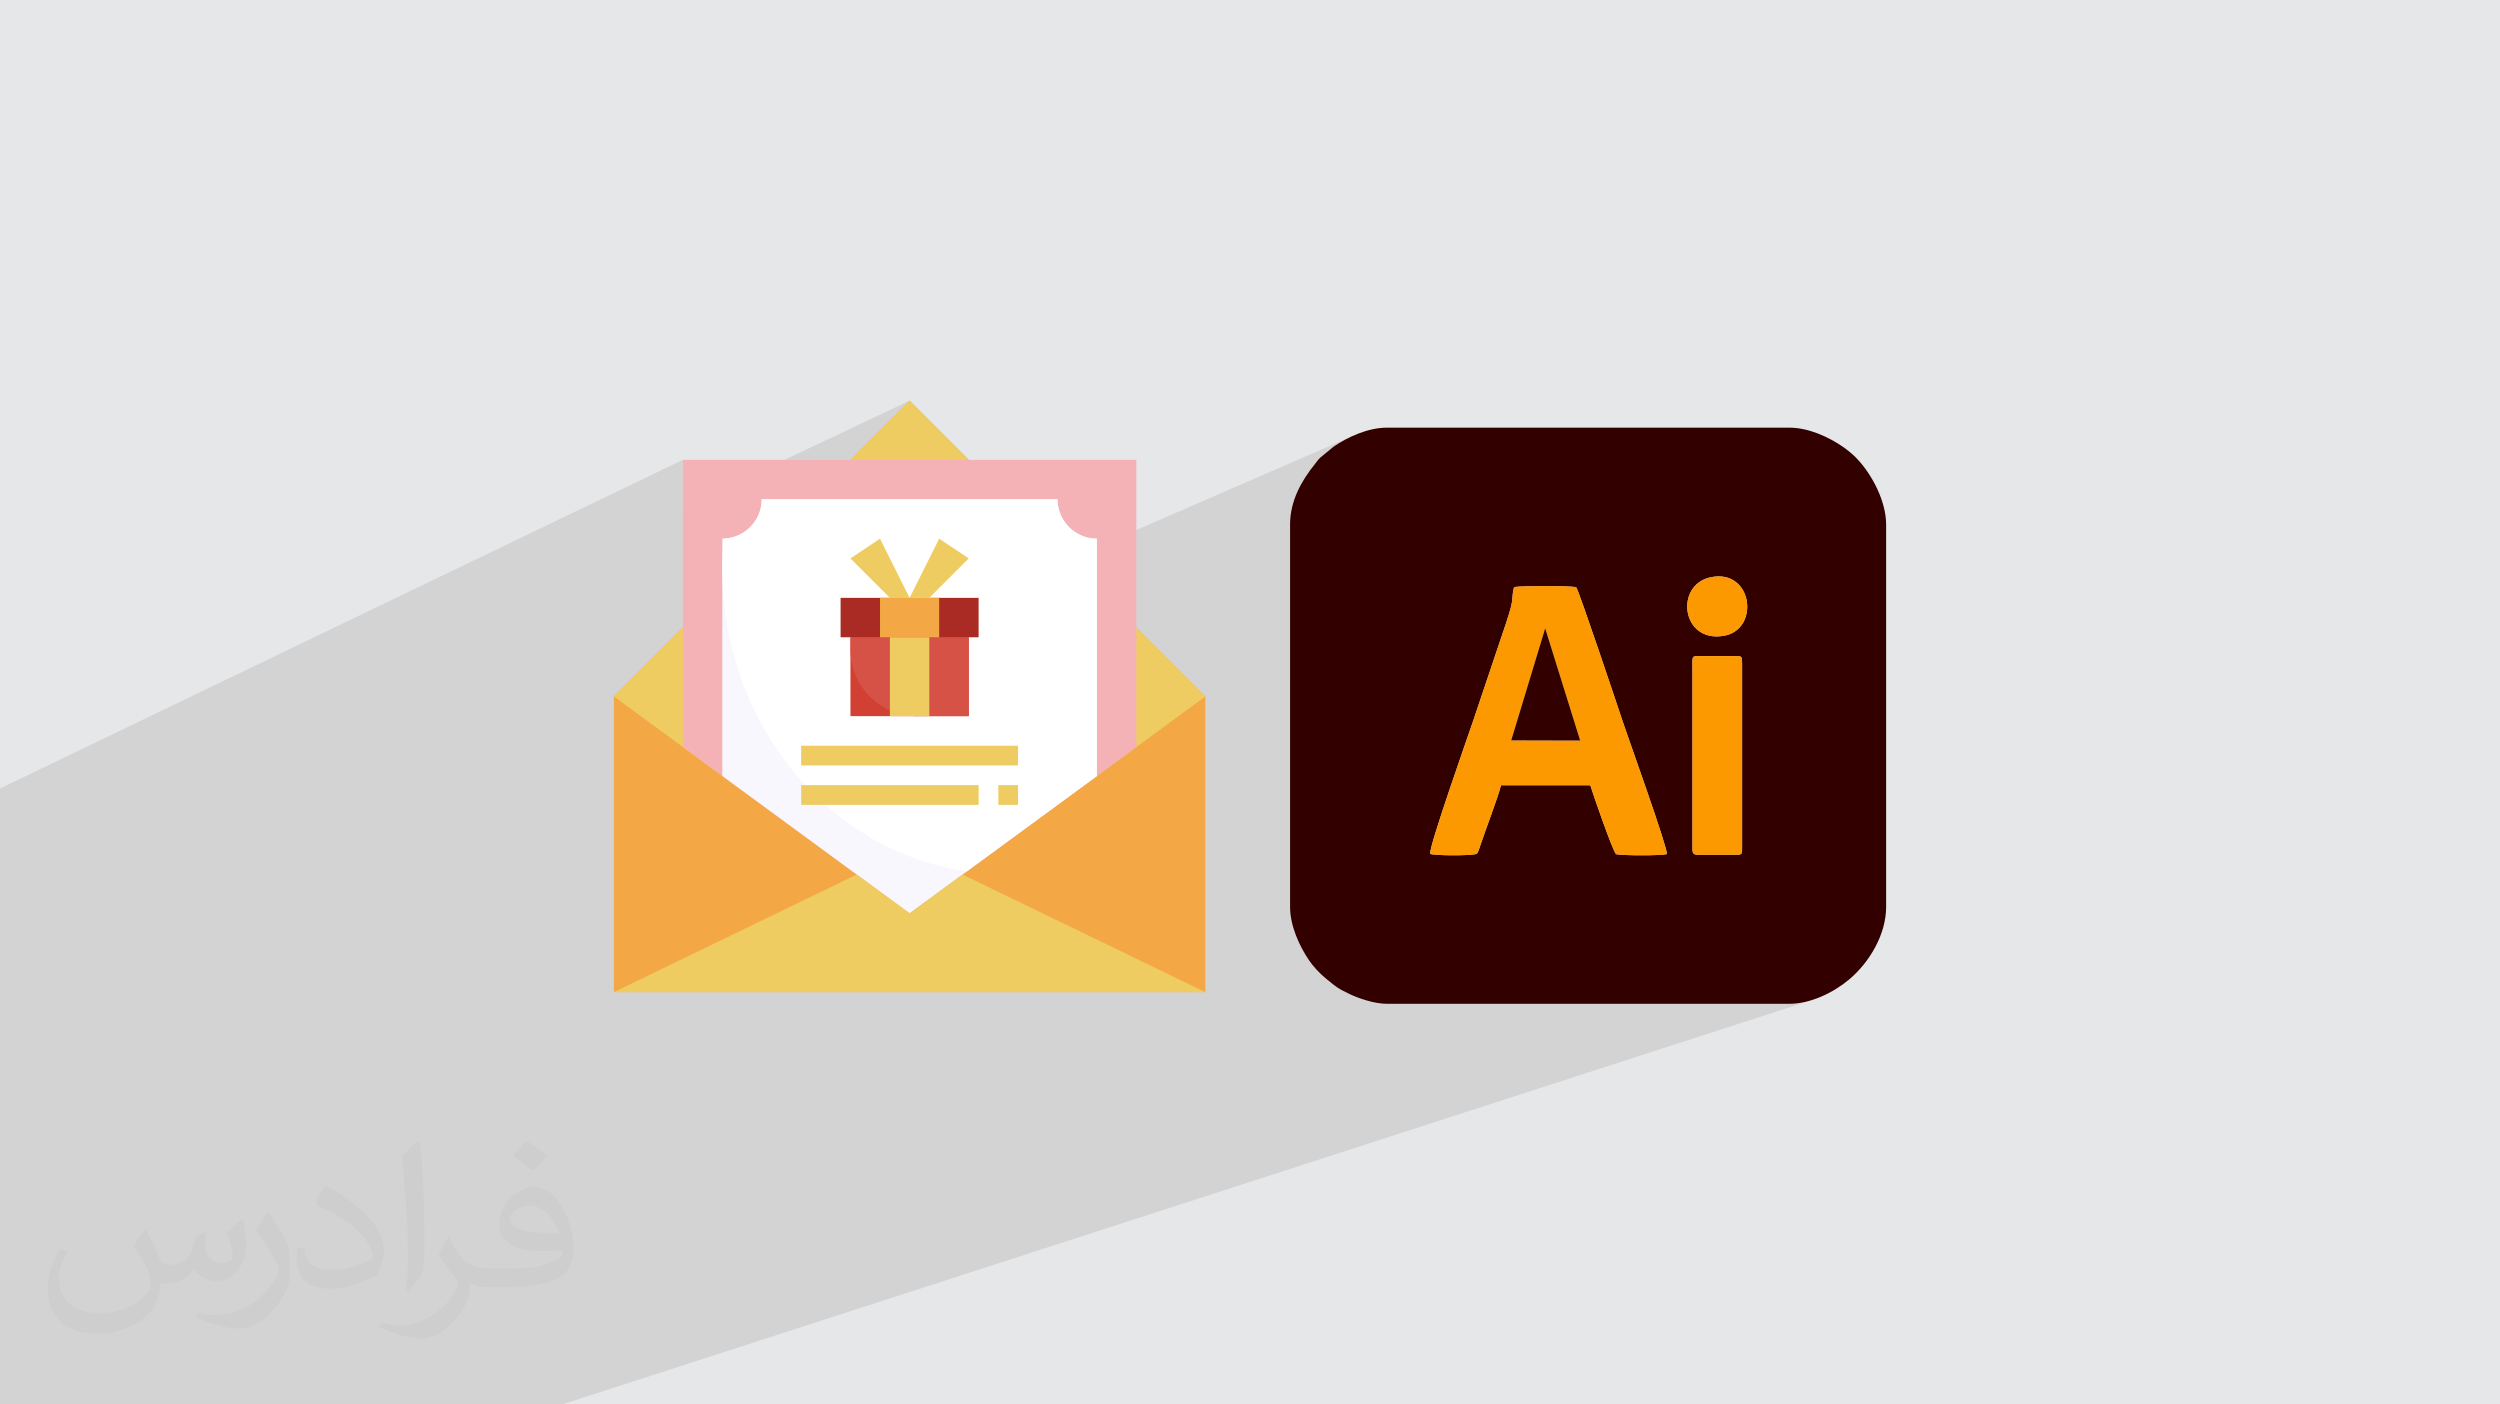
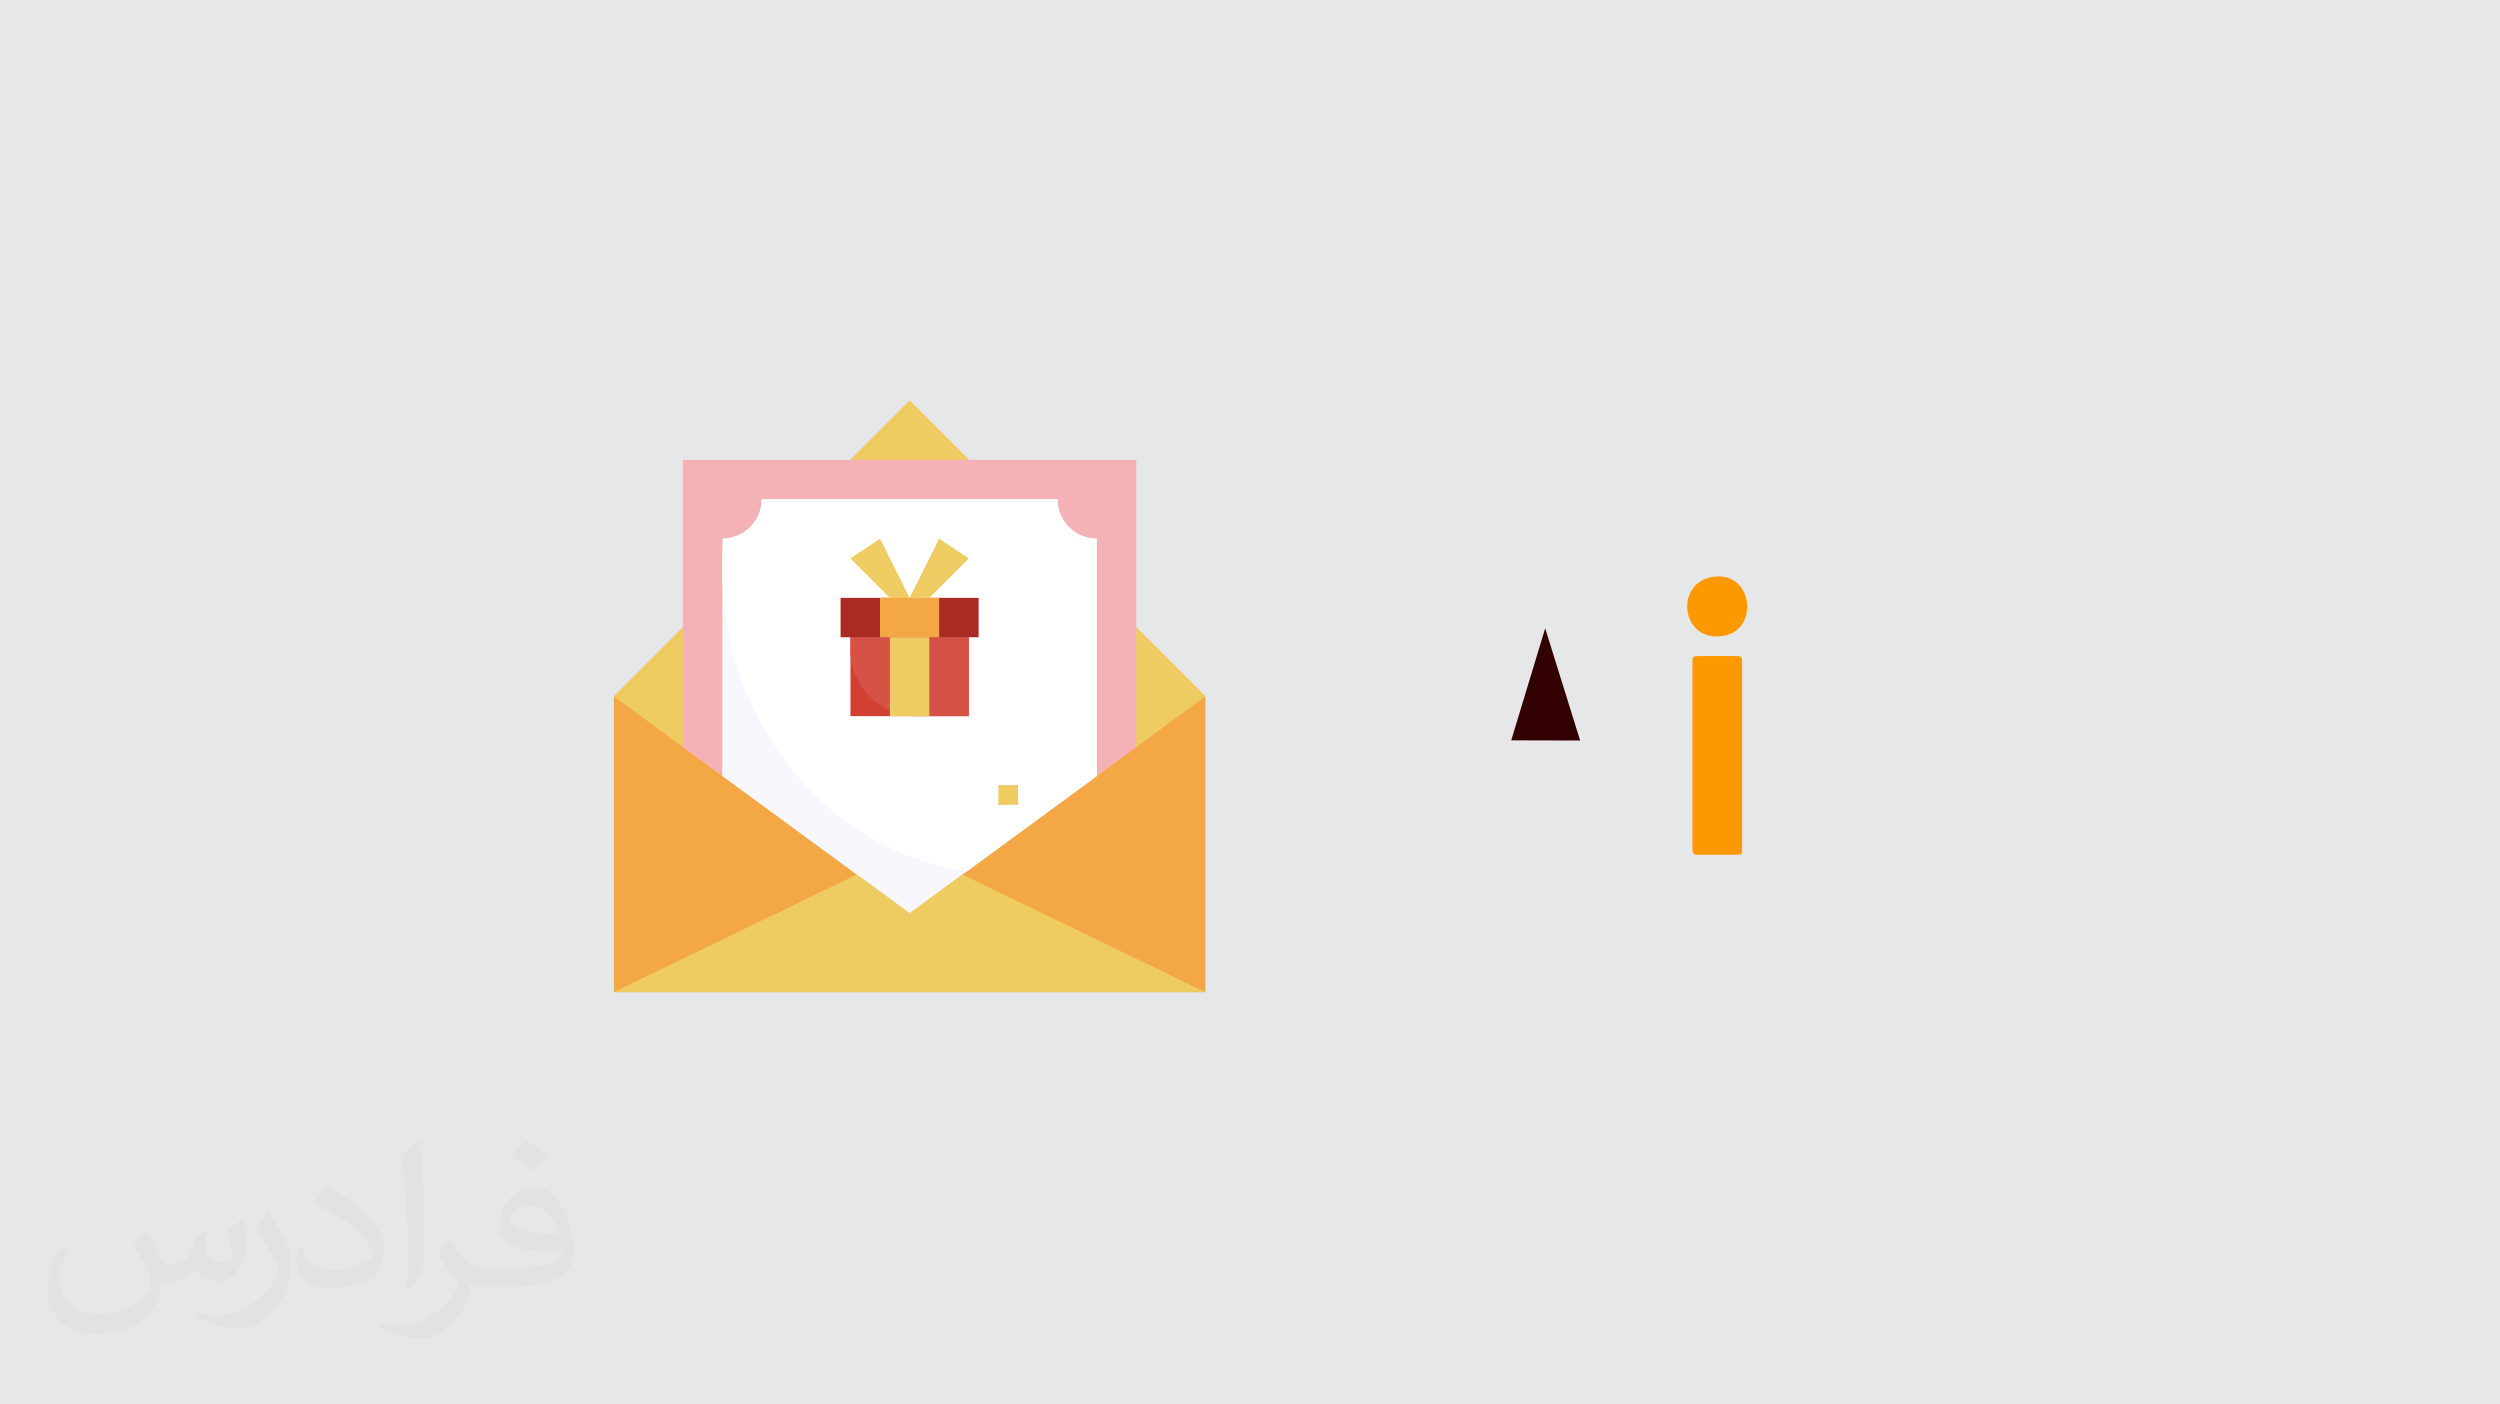
<svg xmlns="http://www.w3.org/2000/svg" xml:space="preserve" width="94.192mm" height="52.917mm" version="1.0" style="shape-rendering:geometricPrecision; text-rendering:geometricPrecision; image-rendering:optimizeQuality; fill-rule:evenodd; clip-rule:evenodd" viewBox="0 0 9404.92 5283.66">
  <defs>
    <style type="text/css">
   
    .fil3 {fill:#330000}
    .fil4 {fill:#FD9900}
    .fil7 {fill:#F5B2B6;fill-rule:nonzero}
    .fil12 {fill:#AA2B24;fill-rule:nonzero}
    .fil10 {fill:#D24034;fill-rule:nonzero}
    .fil11 {fill:#D65146;fill-rule:nonzero}
    .fil6 {fill:#EECC61;fill-rule:nonzero}
    .fil5 {fill:#F3A845;fill-rule:nonzero}
    .fil8 {fill:#F8F7FE;fill-rule:nonzero}
    .fil9 {fill:white;fill-rule:nonzero}
    .fil2 {fill:#373435;fill-opacity:0.031}
    .fil1 {fill:#2B2A29;fill-opacity:0.102}
    .fil0 {fill:#E6E7E8}
   
  </style>
  </defs>
  <g id="Layer_x0020_1">
    <polygon class="fil0" points="-0,0 9404.92,0 9404.92,5283.66 -0,5283.66 " />
-     <path class="fil1" d="M5695.89 2208.43l-842.64 337.95m0 -573.24l0.02 -0.04 -0.02 0m0 0.01l0.02 -0.01 -0.02 0.04m1127.15 374.6l431.65 -168.73 23.85 -7.46 28.06 -3.16 0 0.01 24.97 2.26 21.83 7.01 18.65 11.06 15.41 14.47 12.12 17.16 8.78 19.19 0 0.01 5.39 20.53 0 0.01 1.96 21.21 0 0.01 -1.53 21.2 0 0.01 -5.06 20.51 0 0.01 -8.65 19.15 -12.29 17.11 -15.98 14.39 -19.71 10.99 -457.34 174.42m9.77 28.97l310.97 -118.19 4.14 -1.08 5.57 -0.48m7.26 -0.12l135.44 0m28.09 719.49l0.03 8.13m-3245.25 1701.39l-204.15 386.44 204.15 -386.44m2368.35 -2587.64l252.52 -100.32 -5.96 -1.11 -9.23 -0.96 -12.04 -0.79 -14.41 -0.64 -16.31 -0.49 -17.76 -0.35 -18.76 -0.2 -19.31 -0.08 -19.4 0.07 -19.04 0.18 -18.22 0.31 -16.96 0.43 -15.24 0.54 -13.07 0.65 -10.44 0.75 -7.36 0.86m-5695.89 2488.95l0 0.01 0 4.86 0 57.83 0 0.01 0 523.57 113.94 0 65.05 0 41.24 0 213.06 0 198.34 0 208.07 0 1240.35 0 34.14 0 1194.34 -386.44 1564.37 -506.16 -413.89 892.61 413.89 -892.61 976.66 -316.01 972.28 -314.59 -15.07 4.64 -15.14 3.9 -15.18 3.13 -15.16 2.29 -15.1 1.41 -14.98 0.48 -784.07 0 -729.54 0 -9.41 -0.25 -9.59 -0.71 -9.72 -1.14 -9.8 -1.53 -9.83 -1.88 -7.97 -1.79 39.98 -86.21 -140.44 48.93 12.78 6.31 6.83 3.19 7.35 3.27 7.83 3.3 8.25 3.29 8.63 3.26 8.95 3.18 9.22 3.05 9.45 2.9 9.62 2.7 9.74 2.47 1.84 0.41 39.98 -86.21 876.11 -305.25 467.21 -162.77 4.19 -1.53 0.01 -0.02 2.67 -2.45 0 -0.01 1.49 -3.58 0 -0.01 0.65 -4.91 0 -0.01 0.14 -6.42 0 -0.01 -0.02 -4.65 -0.01 -3.47 0 -0.02 0 -691.37 -0.06 -9.22 -0.41 -6.95 -1.06 -4.97 -0.01 -0.01 0 -0.01 -2.05 -3.34 -0.01 0 0 -0.01 -3.34 -2.05 -0.01 -0.01 -4.98 -1.06 -6.94 -0.41 -9.2 -0.06 -0.02 0 -162.14 61.27 -10.32 3.9 -2.04 0.77 -272.41 102.93 -0.41 -1.23 -1.3 -3.85 -5.98 -17.79 -3.1 -9.2 298.86 -113.36 -0.03 -0.03 -0.05 -0.04 -298.81 113.34 -3.23 -9.61 -1.03 -3.07 326.54 -124.04 -0.02 0 -7.22 0.12 -0.02 0 -5.56 0.49 -4.13 1.08 -310.99 118.2 0 -0.02 -4.25 -12.61 -5.51 -16.36 -1.45 -4.29 -7.2 -21.3 -7.38 -21.79 -7.5 -22.12 -7.58 -22.32 -7.61 -22.34 -7.59 -22.21 -7.51 -21.94 -7.39 -21.51 -7.22 -20.91 -3.69 -10.66 -3.3 -9.52 -6.72 -19.28 -3.63 -10.37 -2.76 -7.86 -6.02 -17.02 -5.59 -15.68 -5.11 -14.16 -4.58 -12.49 -4.01 -10.67 -3.38 -8.71 -2.71 -6.57 -1.98 -4.29 -1.2 -1.86 -108.79 43.21 -143.73 57.1 0.16 -0.52 3.81 -13.14 2.95 -11.15 2.22 -9.46 1.59 -8 1.1 -6.83 0.71 -5.9 0.46 -5.26 0.31 -4.87 0.31 -4.75 0.4 -4.89 0.63 -5.31 0.97 -5.99 1.44 -6.92 0.88 -3.54 1.15 -4.59 -0.59 0.24 -842.13 337.74 0 -0.04 0 -573.24 0 -0.03 0 -0.01 0 -0.02 -0.08 0.03 0.5 -16.5 1.45 -16.24 2.36 -15.93 3.21 -15.62 4.01 -15.32 4.76 -15.02 5.47 -14.71 6.11 -14.41 6.72 -14.1 7.26 -13.81 7.77 -13.5 8.21 -13.21 8.6 -12.91 8.95 -12.61 9.25 -12.32 9.49 -12.02 2.71 -3.41 2.27 -2.96 1.99 -2.67 1.89 -2.5 1.98 -2.51 2.24 -2.65 2.68 -2.95 3.3 -3.39 51.25 -42.18 10.34 -6.8 10.82 -6.71 11.26 -6.57 11.65 -6.37 12 -6.14 12.32 -5.86 12.6 -5.52 -972.04 422.56 0 -31.72 -0.02 0 -15.15 -0.77 -0.01 0 -14.72 -2.25 -0.01 0 -14.2 -3.66 -0.02 0 -13.61 -4.98 -0.01 0 -12.96 -6.25 -12.23 -7.43 -11.41 -8.55 -10.54 -9.58 -9.57 -10.53 -8.55 -11.42 -7.43 -12.22 -6.24 -12.97 -4.99 -13.63 -3.65 -14.21 -2.25 -14.73 -0.77 -15.17 -927.14 0 370.85 -370.85 -852.95 403.35 0 -180.84 -2568.94 1236.34 0 159.33 0 93.69 0 69.07 0 1.61 0 11.4 0 0.21 0 221.47 0 84.84 0 40.69 0 7.79 0 55.57 0 0.66 0 41.7 0 27.56 0 13.71 0 1.94 0 28.63 0 0.01 0 23.83 0 2.73 0 54.48 0 11.01 0 2.5 0 40.25 0 13.33 0 105.35 0 78.2 0 49.85 0 2.27 0 61.76 0 95.06 0 61.75 0 36.89 0 24.85 0 12.29 0 49.46 0 7.63 0 10.07 0 71.05 0 56.69zm5735.74 -1223.93l350.33 -122.37 467.68 -163.38 -467.68 163.37 -350.33 122.38zm332.23 -868.45l298.86 -113.36 -13.63 41.73m-267.13 817.69l0 0.01m-8.65 26.47l-130.26 398.75m-97.59 298.75l-394.82 1208.62 394.82 -1208.62m97.59 -298.75l130.26 -398.75m8.65 -26.47l0 -0.01m267.13 -817.69l13.63 -41.73" />
-     <path class="fil2" d="M548.54 4627.69c17.95,27.21 29.6,53.36 40.96,82.43 8.45,16.91 12.93,48.09 52.57,48.09 11.61,0 28.28,-3.42 43.06,-11.61 16.63,-8.73 29.32,-21.94 35.94,-42l15.85 -53.36 38.57 -19.02 2.64 2.64c-5.27,20.09 -6.59,39.36 -6.59,54.43 0,44.63 38.57,61.56 69.22,61.56 17.95,0 34.09,-8.73 34.09,-25.11 0,-21.13 -8.98,-57.06 -20.62,-89.29 17.95,-17.95 35.94,-35.94 56.53,-50.47l3.17 1.6c8.98,38.04 14,75.56 14,100.66 0,24.57 -10.83,51.79 -19.81,69.49 -18.49,34.87 -51.25,62.62 -90.87,62.62 -30.1,0 -63.65,-15.07 -86.66,-43.06l-1.32 0c-21.66,26.96 -55.22,51.25 -108.86,51.25l-16.63 0c-2.64,35.41 -10.29,60.49 -21.94,82.95 -31.95,62.34 -126.81,106.47 -216.1,106.47 -124.17,0 -186.51,-71.59 -186.51,-166.96 0,-58.91 19.27,-113.6 48.88,-152.42l24.29 10.04c-18.49,35.41 -30.91,68.68 -30.91,101.45 0,89.29 72.66,131.83 156.4,131.83 77.68,0 173.83,-49.41 191.28,-106.72 -6.59,-62.62 -30.1,-91.93 -66.04,-148.99 10.83,-19.02 24.83,-38.04 42.28,-58.38l3.17 0 0 0 0 0 -0.02 -0.09zm1432.13 -336.04c26.15,16.39 51.79,35.66 76.87,57.85 -14,19.81 -31.45,37.79 -53.11,53.64 -25.11,-20.34 -50.19,-37.79 -75.84,-56.27 17.42,-19.55 34.62,-38.29 52.04,-55.22l0 0 0 0 0 0 0 0 0 0 0.03 0zm13.47 244.11c-42.28,0 -76.87,27.75 -76.87,48.34 0,44.13 84.53,57.85 185.72,57.31 -12.68,-51.79 -57.06,-105.68 -108.86,-105.68l0.01 0.03zm-94.86 236.19c54.96,0 103.04,-1.6 139.74,-10.83 40.96,-10.29 75.56,-30.91 75.56,-45.17 0,-3.7 0,-8.19 -1.32,-11.89 -22.98,2.11 -49.41,2.11 -72.38,2.11 -74.49,0 -131.55,-16.91 -154.02,-58.66 -5.55,-11.61 -9.51,-24.57 -9.51,-39.36 0,-40.43 17.42,-79.79 48.09,-107 25.61,-22.45 53.89,-36.44 82.67,-36.44 52.04,0 93.51,41.75 122.57,107.54 15.85,35.94 26.68,77.4 26.68,129.72 0,34.87 -9.51,64.19 -31.17,85.85 -40.43,39.11 -114.92,53.89 -229.04,53.89l-51.79 0 0 0 -13.47 0c-28.28,0 -48.62,-5.02 -64.72,-17.42l-2.64 0c0.79,6.59 1.32,12.93 1.32,19.02 0,25.61 -8.45,58.38 -25.61,84.53 -50.72,75.3 -105.68,108.04 -153.24,108.04 -48.09,0 -107,-18.49 -160.11,-42.54l9.51 -18.49c17.17,7.13 40.96,11.89 73.7,11.89 85.85,0 198.66,-82.43 212.66,-163 -3.17,-6.59 -8.98,-15.32 -17.17,-24.57 -25.11,-29.85 -40.96,-54.68 -55.75,-80.83 12.68,-25.11 24.29,-45.17 35.13,-63.4l4.49 -0.53c36.72,74.77 69.99,117.55 144.23,117.55l11.61 0 0 0 53.89 0 0 0 0 0 0 0 0 0 0 0 0.09 0.01zm-371.98 79c6.34,-34.34 6.87,-72.91 6.87,-108.86l0 -53.36c0,-99.6 -12.68,-244.36 -22.98,-338.68 17.95,-19.27 43.06,-42 62.87,-57.31l5.81 1.6c13.47,118.62 16.63,256 16.63,383.06 0,33.3 -1.32,65.79 -4.49,89.55 -1.85,30.1 -19.27,52.83 -56.53,87.7l-8.19 -3.7zm-382.8 -157.19c1.85,46.77 24.83,83.49 105.15,83.49 49.93,0 92.19,-12.93 138.96,-35.13 8.45,-3.7 12.93,-8.73 12.93,-12.93 0,-29.32 -22.45,-68.15 -60.23,-103.55 -36.72,-33.3 -85.34,-62.62 -130.76,-82.18 -15.6,-6.59 -20.62,-13.47 -20.62,-20.09 0,-13.47 17.95,-41.75 32.77,-62.09l5.02 -0.53c52.04,27.21 110.17,67.64 153.24,112.53 39.11,41.47 63.4,83.49 63.4,129.19 0,33.81 -10.29,65.51 -26.96,95.11 -57.06,28.79 -117.83,50.72 -178.06,50.72 -73.17,0 -123.1,-34.34 -123.1,-114.92 0,-8.73 0,-22.19 3.17,-39.64l25.11 0 0 0 0 0 0 0 0 0 0 0 -0.02 0zm-132.37 -132.9l45.45 73.45c16.63,27.21 32.23,56.81 32.23,103.55l0 59.7c0,48.34 -30.91,100.13 -80.83,151.38 -39.11,34.62 -73.7,49.41 -105.68,49.41 -47.55,0 -101.98,-14.79 -164.85,-41.75l7.13 -18.49c19.81,5.27 42.79,9.77 71.06,9.77 90.36,-0.53 182.8,-66.57 225.08,-147.15 5.02,-9.26 6.87,-17.95 6.87,-24.04 0,-9.26 -5.02,-19.55 -8.98,-28.79 -22.98,-43.31 -48.62,-82.95 -76.87,-119.68 14.79,-23.25 29.6,-45.7 45.7,-67.9l3.7 0.53 0 0 0 0 0 0 0 0 0 0 -0.02 0.01z" />
+     <path class="fil2" d="M548.54 4627.69c17.95,27.21 29.6,53.36 40.96,82.43 8.45,16.91 12.93,48.09 52.57,48.09 11.61,0 28.28,-3.42 43.06,-11.61 16.63,-8.73 29.32,-21.94 35.94,-42l15.85 -53.36 38.57 -19.02 2.64 2.64c-5.27,20.09 -6.59,39.36 -6.59,54.43 0,44.63 38.57,61.56 69.22,61.56 17.95,0 34.09,-8.73 34.09,-25.11 0,-21.13 -8.98,-57.06 -20.62,-89.29 17.95,-17.95 35.94,-35.94 56.53,-50.47l3.17 1.6c8.98,38.04 14,75.56 14,100.66 0,24.57 -10.83,51.79 -19.81,69.49 -18.49,34.87 -51.25,62.62 -90.87,62.62 -30.1,0 -63.65,-15.07 -86.66,-43.06l-1.32 0c-21.66,26.96 -55.22,51.25 -108.86,51.25l-16.63 0c-2.64,35.41 -10.29,60.49 -21.94,82.95 -31.95,62.34 -126.81,106.47 -216.1,106.47 -124.17,0 -186.51,-71.59 -186.51,-166.96 0,-58.91 19.27,-113.6 48.88,-152.42l24.29 10.04c-18.49,35.41 -30.91,68.68 -30.91,101.45 0,89.29 72.66,131.83 156.4,131.83 77.68,0 173.83,-49.41 191.28,-106.72 -6.59,-62.62 -30.1,-91.93 -66.04,-148.99 10.83,-19.02 24.83,-38.04 42.28,-58.38l3.17 0 0 0 0 0 -0.02 -0.09zm1432.13 -336.04c26.15,16.39 51.79,35.66 76.87,57.85 -14,19.81 -31.45,37.79 -53.11,53.64 -25.11,-20.34 -50.19,-37.79 -75.84,-56.27 17.42,-19.55 34.62,-38.29 52.04,-55.22zm13.47 244.11c-42.28,0 -76.87,27.75 -76.87,48.34 0,44.13 84.53,57.85 185.72,57.31 -12.68,-51.79 -57.06,-105.68 -108.86,-105.68l0.01 0.03zm-94.86 236.19c54.96,0 103.04,-1.6 139.74,-10.83 40.96,-10.29 75.56,-30.91 75.56,-45.17 0,-3.7 0,-8.19 -1.32,-11.89 -22.98,2.11 -49.41,2.11 -72.38,2.11 -74.49,0 -131.55,-16.91 -154.02,-58.66 -5.55,-11.61 -9.51,-24.57 -9.51,-39.36 0,-40.43 17.42,-79.79 48.09,-107 25.61,-22.45 53.89,-36.44 82.67,-36.44 52.04,0 93.51,41.75 122.57,107.54 15.85,35.94 26.68,77.4 26.68,129.72 0,34.87 -9.51,64.19 -31.17,85.85 -40.43,39.11 -114.92,53.89 -229.04,53.89l-51.79 0 0 0 -13.47 0c-28.28,0 -48.62,-5.02 -64.72,-17.42l-2.64 0c0.79,6.59 1.32,12.93 1.32,19.02 0,25.61 -8.45,58.38 -25.61,84.53 -50.72,75.3 -105.68,108.04 -153.24,108.04 -48.09,0 -107,-18.49 -160.11,-42.54l9.51 -18.49c17.17,7.13 40.96,11.89 73.7,11.89 85.85,0 198.66,-82.43 212.66,-163 -3.17,-6.59 -8.98,-15.32 -17.17,-24.57 -25.11,-29.85 -40.96,-54.68 -55.75,-80.83 12.68,-25.11 24.29,-45.17 35.13,-63.4l4.49 -0.53c36.72,74.77 69.99,117.55 144.23,117.55l11.61 0 0 0 53.89 0 0 0 0 0 0 0 0 0 0 0 0.09 0.01zm-371.98 79c6.34,-34.34 6.87,-72.91 6.87,-108.86l0 -53.36c0,-99.6 -12.68,-244.36 -22.98,-338.68 17.95,-19.27 43.06,-42 62.87,-57.31l5.81 1.6c13.47,118.62 16.63,256 16.63,383.06 0,33.3 -1.32,65.79 -4.49,89.55 -1.85,30.1 -19.27,52.83 -56.53,87.7l-8.19 -3.7zm-382.8 -157.19c1.85,46.77 24.83,83.49 105.15,83.49 49.93,0 92.19,-12.93 138.96,-35.13 8.45,-3.7 12.93,-8.73 12.93,-12.93 0,-29.32 -22.45,-68.15 -60.23,-103.55 -36.72,-33.3 -85.34,-62.62 -130.76,-82.18 -15.6,-6.59 -20.62,-13.47 -20.62,-20.09 0,-13.47 17.95,-41.75 32.77,-62.09l5.02 -0.53c52.04,27.21 110.17,67.64 153.24,112.53 39.11,41.47 63.4,83.49 63.4,129.19 0,33.81 -10.29,65.51 -26.96,95.11 -57.06,28.79 -117.83,50.72 -178.06,50.72 -73.17,0 -123.1,-34.34 -123.1,-114.92 0,-8.73 0,-22.19 3.17,-39.64l25.11 0 0 0 0 0 0 0 0 0 0 0 -0.02 0zm-132.37 -132.9l45.45 73.45c16.63,27.21 32.23,56.81 32.23,103.55l0 59.7c0,48.34 -30.91,100.13 -80.83,151.38 -39.11,34.62 -73.7,49.41 -105.68,49.41 -47.55,0 -101.98,-14.79 -164.85,-41.75l7.13 -18.49c19.81,5.27 42.79,9.77 71.06,9.77 90.36,-0.53 182.8,-66.57 225.08,-147.15 5.02,-9.26 6.87,-17.95 6.87,-24.04 0,-9.26 -5.02,-19.55 -8.98,-28.79 -22.98,-43.31 -48.62,-82.95 -76.87,-119.68 14.79,-23.25 29.6,-45.7 45.7,-67.9l3.7 0.53 0 0 0 0 0 0 0 0 0 0 -0.02 0.01z" />
    <g id="_2314621506144">
      <g>
-         <path class="fil3" d="M6366.79 2491.62c0,-21.71 1.71,-23.41 23.42,-23.41l135.46 0c27.84,0 28.07,0.19 28.07,28.1l0 691.37c0,24.16 1.81,28.06 -23.37,28.06l-140.12 0c-19.32,0 -23.4,-4.08 -23.4,-23.4l0 -700.71 -0.04 0 -0.03 -0.04 -0.04 0 0.05 0.04zm-986.49 720.69c-7.33,-19.82 141.64,-441.38 160.14,-495.99l125.83 -374.01c34.62,-102.55 17.04,-86.78 29.62,-133.88 30.23,-4.81 211.24,-5.54 233.52,0.83 8.46,6.27 158.39,454.52 174.58,503.27 20.52,61.8 170.69,478.48 166.73,500.57 -21.44,6.11 -164.34,5.83 -191.3,0.35 -15.2,-19.26 -83.45,-217.59 -96.85,-259.21l-335.95 -0.1c-10.09,43.16 -59,169.35 -78.51,228.95 -1.23,3.77 -4.84,14.85 -6.01,17.39 -5.67,12.04 -2.1,5.72 -7.7,11.84 -17.95,7.18 -156.2,6.97 -174.01,0.03l-0.06 0 0 -0.03 0 -0.04 -0.01 0.02zm1055.59 -1040.76c157.79,-32.5 185.95,195.28 50.45,220.06 -161.4,29.53 -187.88,-191.77 -50.45,-220.06zm-1582.65 -198.47l0 1438.83c0,70.34 34.49,146.17 70.88,200.04 17.04,25.15 41.53,51.09 65.24,70.25 32.84,26.5 39.27,34.3 84.28,55.84 34.93,16.72 94.39,38.26 143.97,38.26l1513.61 0c79.49,0 166.03,-41.69 225.66,-91.97 76.3,-64.29 138.69,-169.35 138.69,-272.38l0 -1438.8c0,-87.11 -52.99,-189.75 -113.16,-251.23 -13.34,-13.62 -32.05,-28.99 -48.44,-40.35 -54.29,-37.91 -131.05,-72.79 -202.79,-72.79l-1513.61 0c-70.34,0 -146.19,34.49 -200.04,70.92l-51.25 42.18c-9.76,9.79 -11.05,13.18 -19.03,23.03 -51.14,63.34 -94.1,139.2 -94.1,228.25l0.06 -0.06 0.04 0 0 0 -0.02 -0.02z" />
-         <path class="fil4" d="M5812.92 2363.72l131.54 422.03 -259.21 -0.63 127.67 -421.36 0 0 0 -0.04zm-432.56 848.59c17.82,6.98 156.07,7.16 174.01,-0.03 5.7,-6.12 2.09,0.18 7.73,-11.84 1.17,-2.51 4.76,-13.62 6.01,-17.39 19.48,-59.54 68.42,-185.73 78.55,-228.89l335.95 0.1c13.38,41.65 81.62,239.95 96.83,259.21 26.95,5.45 169.82,5.76 191.3,-0.35 3.89,-22.14 -146.23,-438.76 -166.73,-500.6 -16.15,-48.71 -166.05,-496.97 -174.55,-503.24 -22.26,-6.36 -203.26,-5.64 -233.52,-0.83 -12.57,47.07 5,31.33 -29.61,133.89l-125.86 374.01c-18.47,54.61 -167.43,476.15 -160.11,495.99l0.04 0.03 0 -0.03 0 -0.04 -0.06 0.02z" />
        <path class="fil4" d="M6366.79 2491.62l0 700.71c0,19.32 4.08,23.43 23.42,23.43l140.12 0c25.22,0 23.41,-3.92 23.41,-28.07l0 -691.39c0,-27.88 -0.19,-28.1 -28.09,-28.1l-135.46 0c-21.7,0 -23.43,1.69 -23.43,23.41l0.06 0 0 0.03 0 0 -0.03 -0.03z" />
        <polygon class="fil3" points="5685.21,2785.08 5944.48,2785.74 5812.92,2363.72 " />
        <path class="fil4" d="M6435.9 2171.56c-137.42,28.32 -110.94,249.57 50.45,220.03 135.49,-24.74 107.34,-252.56 -50.45,-220.03z" />
      </g>
      <polygon class="fil5" points="4534.44,2619.91 4534.44,3732.46 2309.34,3732.46 2309.34,2619.91 3421.89,1507.37 " />
      <polygon class="fil6" points="4534.44,2619.91 3421.89,3435.78 2309.34,2619.91 3421.89,1507.37 " />
      <polygon class="fil7" points="4274.84,2810.28 4274.84,1729.88 2568.94,1729.88 2568.94,2810.28 3421.89,3435.78 " />
      <path class="fil8" d="M4126.51 2919.08l0 -892.52c-81.92,-0.01 -148.34,-66.44 -148.34,-148.35l-1112.57 0c0.01,81.91 -66.41,148.34 -148.33,148.34l0 892.52 704.62 516.7 704.6 -516.69z" />
      <path class="fil9" d="M3637.64 3277.58l488.85 -358.5 0 -892.52c-81.9,-0.01 -148.32,-66.44 -148.32,-148.35l-1112.57 0c-0.06,79.85 -63.48,145.28 -143.27,147.83 -3.27,36.79 -5.05,74.18 -5.05,111.78 0,584.57 401.19,1066.85 920.38,1139.76l-0.02 -0.01z" />
      <polygon class="fil6" points="3421.89,3435.78 3223.11,3290 2309.34,3732.45 4534.44,3732.46 3620.67,3290.01 " />
-       <polygon class="fil6" points="3013.96,2805.34 3829.82,2805.34 3829.82,2879.51 3013.96,2879.51 " />
-       <polygon class="fil6" points="3013.96,2953.69 3681.49,2953.69 3681.49,3027.87 3013.96,3027.85 " />
      <polygon class="fil6" points="3755.66,2953.69 3829.82,2953.69 3829.82,3027.87 3755.66,3027.85 " />
      <polygon class="fil10" points="3199.39,2397.41 3644.4,2397.41 3644.4,2694.09 3199.39,2694.09 " />
      <path class="fil11" d="M3644.4 2397.41l-445.02 0 0 55.63c5.15,134.65 115.89,241.19 250.65,241.19 2.98,0 6,-0.06 8.95,-0.15l185.42 0.01 0 -296.68z" />
      <polygon class="fil12" points="3162.29,2249.08 3681.49,2249.08 3681.49,2397.41 3162.29,2397.41 " />
      <polygon class="fil6" points="3310.63,2026.56 3199.37,2100.74 3347.7,2249.08 3421.89,2249.08 " />
      <polygon class="fil5" points="3310.63,2249.08 3533.15,2249.08 3533.15,2397.41 3310.63,2397.41 " />
      <polygon class="fil6" points="3533.15,2026.56 3421.89,2249.08 3496.07,2249.08 3644.4,2100.74 " />
      <polygon class="fil6" points="3347.72,2397.41 3496.07,2397.41 3496.07,2694.09 3347.72,2694.09 " />
    </g>
  </g>
</svg>